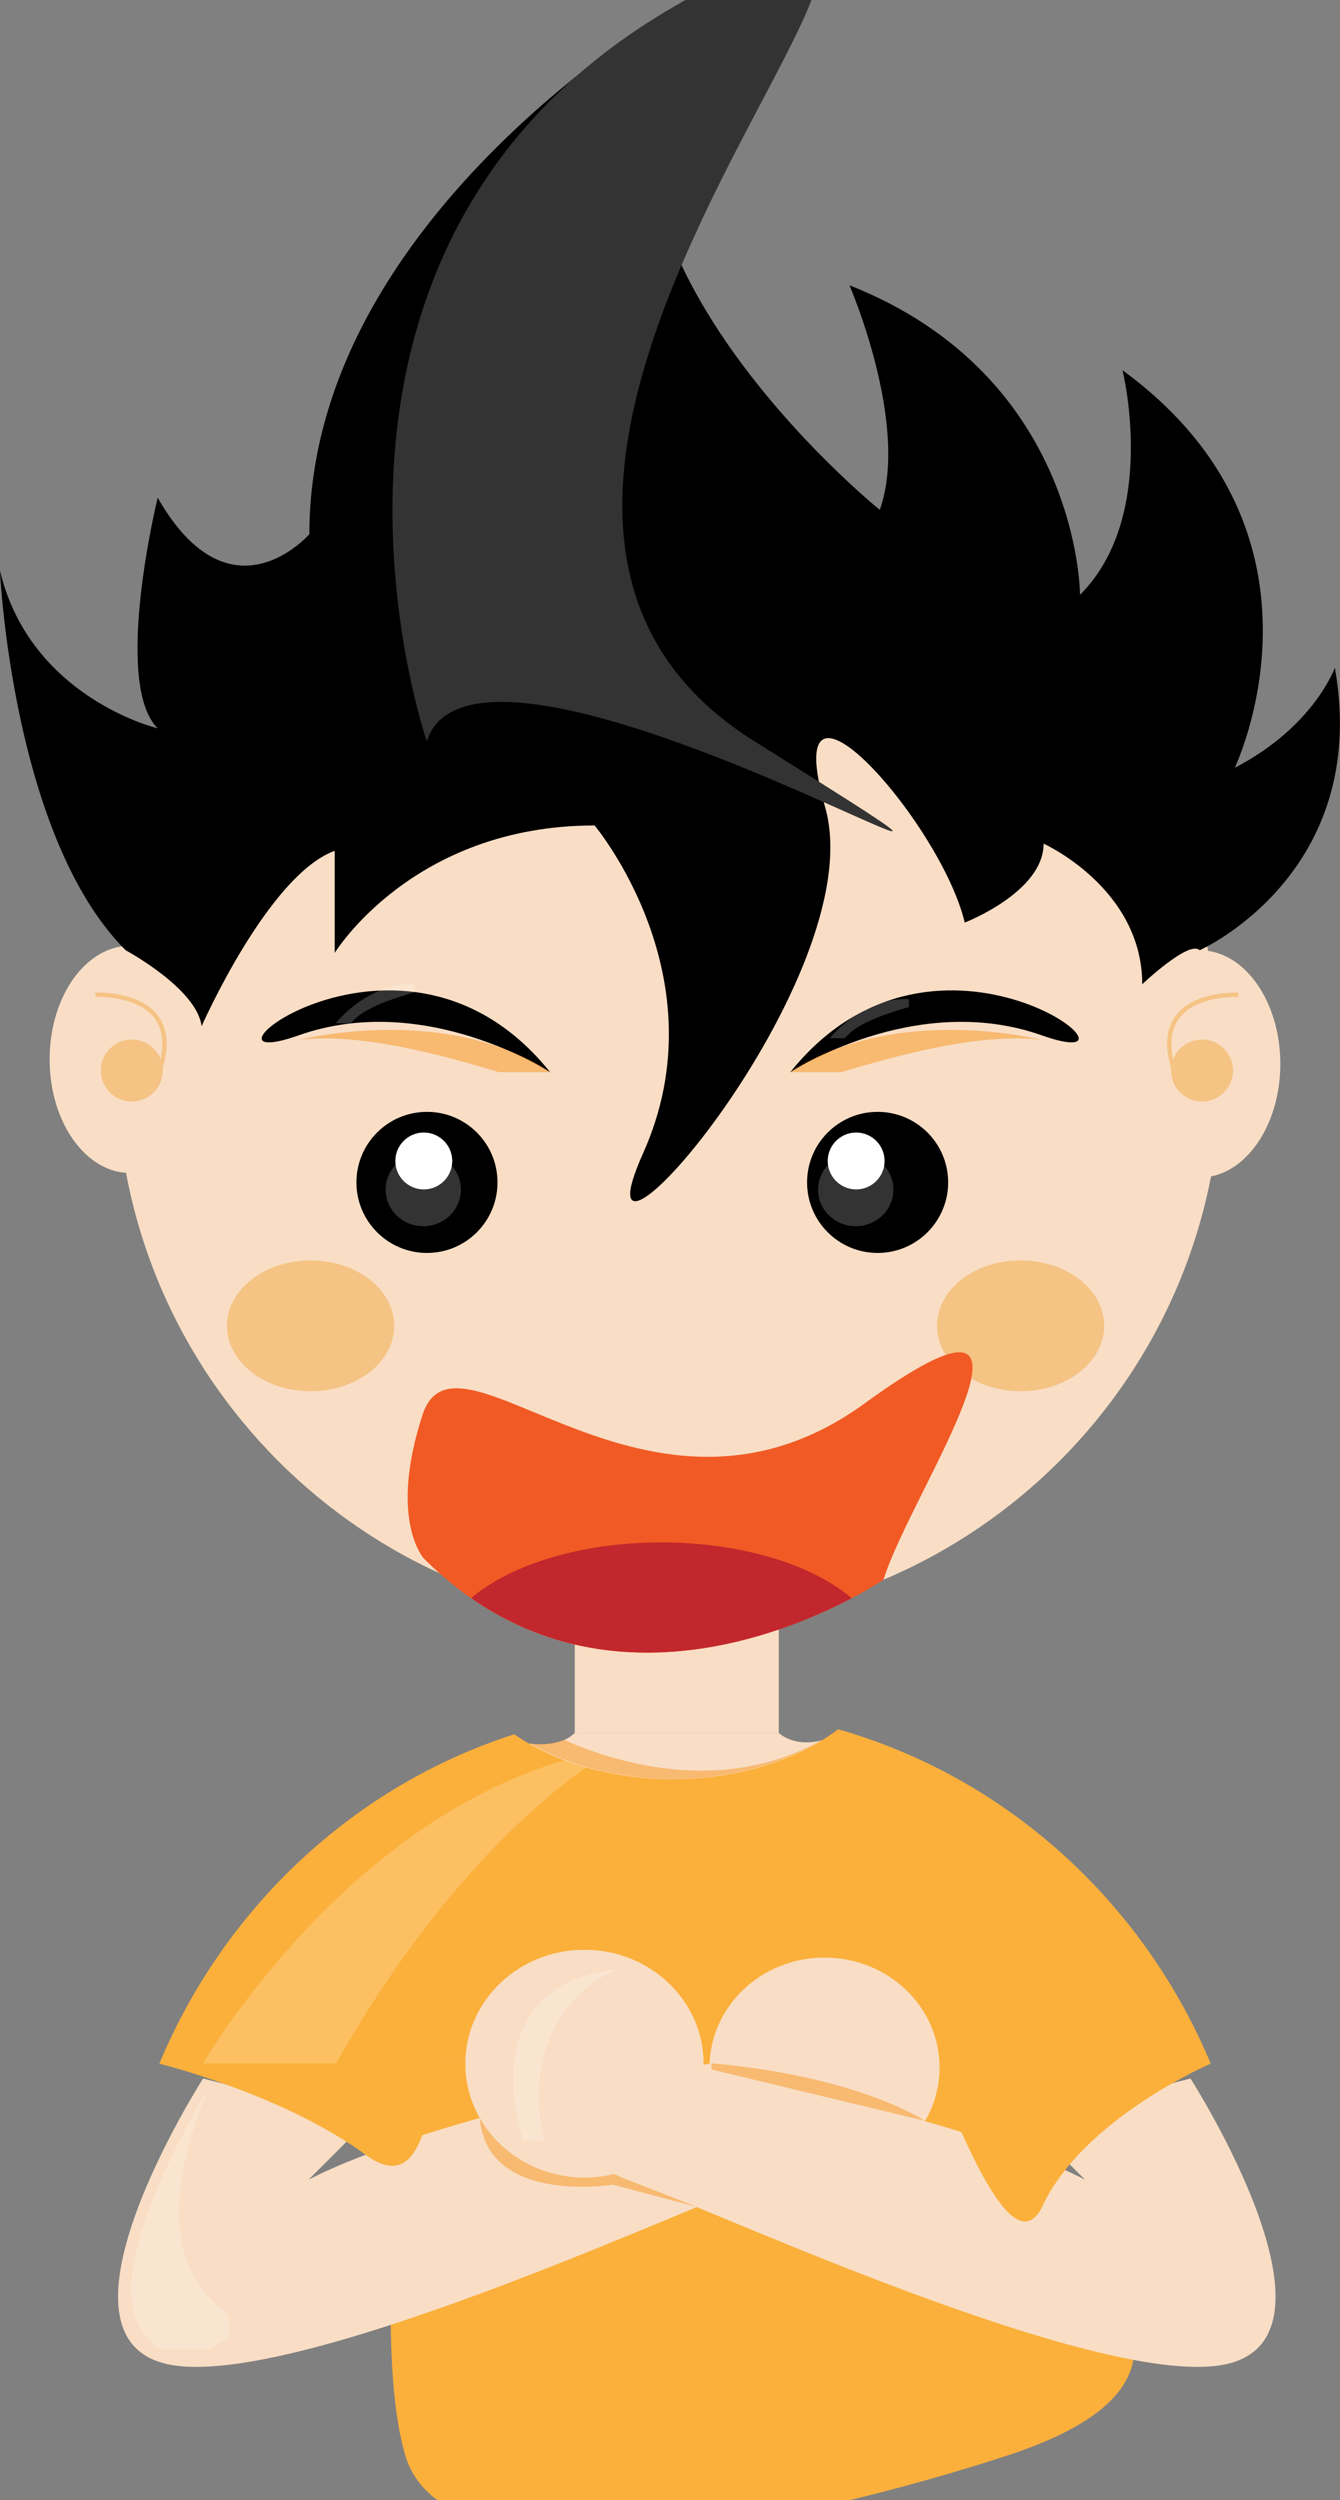
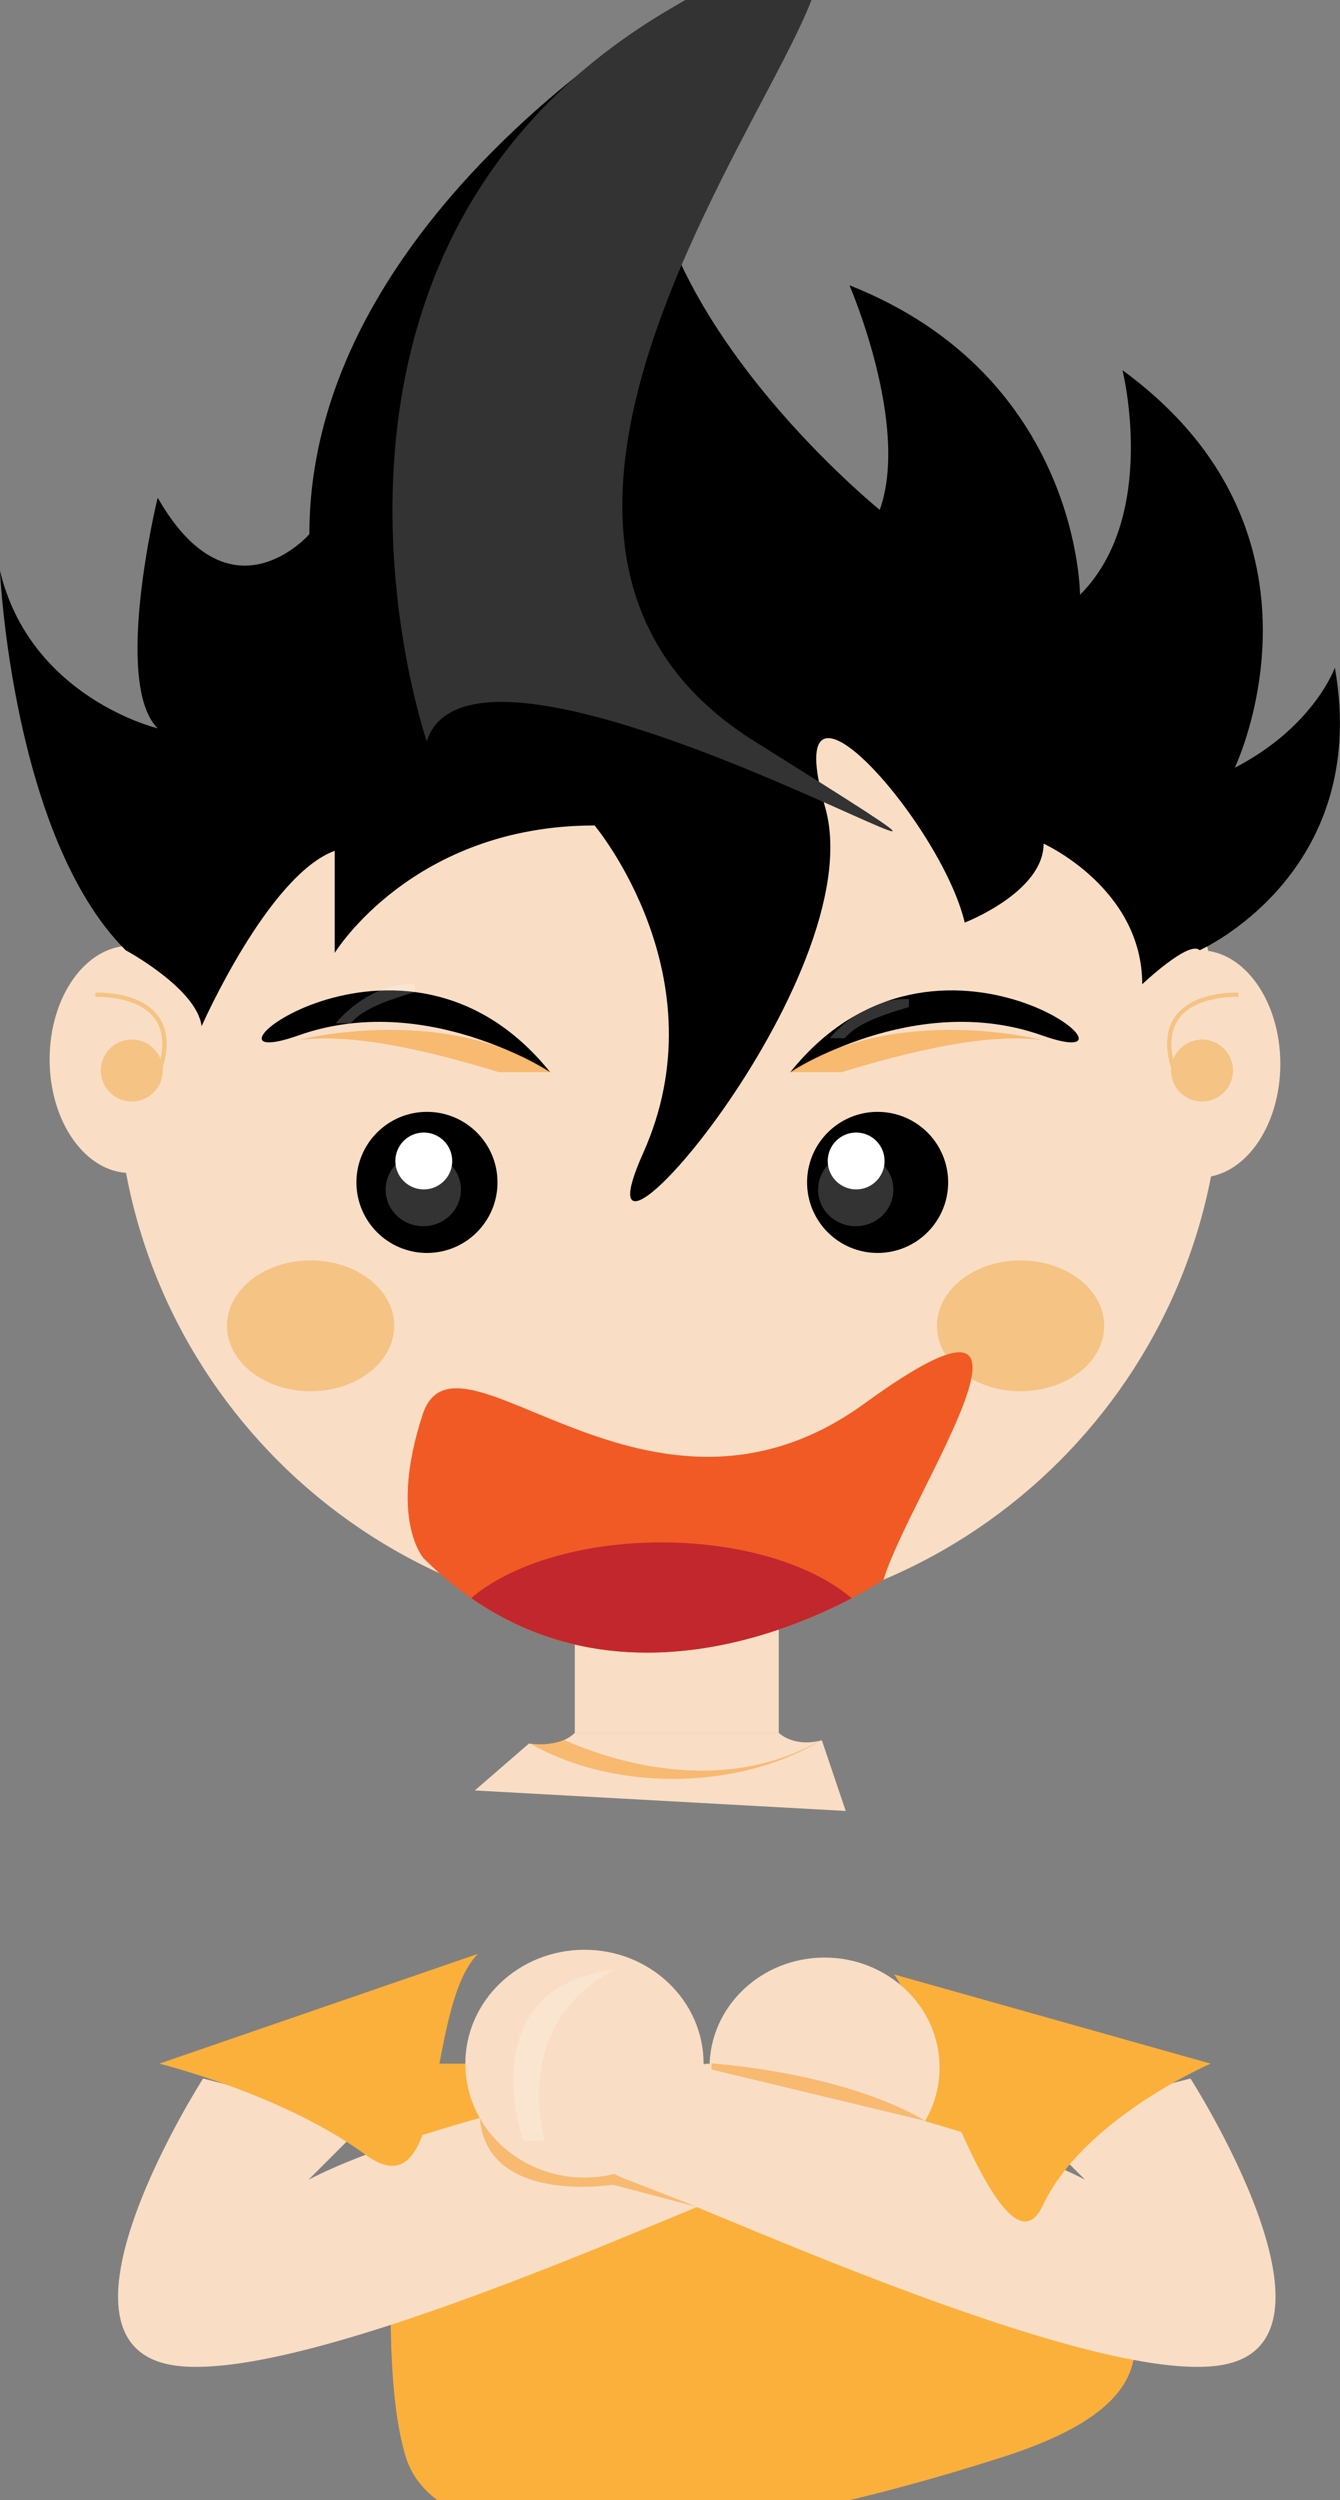
<svg xmlns="http://www.w3.org/2000/svg" id="svg14755" viewBox="0 0 151.56 282.69" version="1.1">
  <rect x="0" y="0" width="151.56" height="282.69" fill="#808080" stroke="none" />
  <defs id="defs14757">
    <clipPath id="clipPath8853" clipPathUnits="userSpaceOnUse">
      <path id="path8855" d="m560.86 344.19h34.694v-27.434h-34.694v27.434z" />
    </clipPath>
    <clipPath id="clipPath8837" clipPathUnits="userSpaceOnUse">
      <path id="path8839" d="m588.12 325.26h10.167v-15.496h-10.167v15.496z" />
    </clipPath>
    <clipPath id="clipPath8821" clipPathUnits="userSpaceOnUse">
-       <path id="path8823" d="m554.36 314.42h8.804v-23.491h-8.804v23.491z" />
+       <path id="path8823" d="m554.36 314.42v-23.491h-8.804v23.491z" />
    </clipPath>
    <clipPath id="clipPath8805" clipPathUnits="userSpaceOnUse">
      <path id="path8807" d="m606.87 316.76h19.31v-5.206h-19.31v5.206z" />
    </clipPath>
    <clipPath id="clipPath8781" clipPathUnits="userSpaceOnUse">
      <path id="path8783" d="m585.87 312.53h19.668v-8.755h-19.668v8.755z" />
    </clipPath>
    <clipPath id="clipPath8757" clipPathUnits="userSpaceOnUse">
      <path id="path8759" d="m590.43 346.03h26.37v-3.538h-26.37v3.538z" />
    </clipPath>
    <clipPath id="clipPath8733" clipPathUnits="userSpaceOnUse">
      <path id="path8735" d="m613.98 410.24h22.78v-3.82h-22.78v3.82z" />
    </clipPath>
    <clipPath id="clipPath8717" clipPathUnits="userSpaceOnUse">
      <path id="path8719" d="m569.5 410.24h22.779v-3.82h-22.779v3.82z" />
    </clipPath>
    <clipPath id="clipPath8657" clipPathUnits="userSpaceOnUse">
      <path id="path8659" d="m617.56 413.04h7.166v-3.548h-7.166v3.548z" />
    </clipPath>
    <clipPath id="clipPath8641" clipPathUnits="userSpaceOnUse">
      <path id="path8643" d="m572.86 414.39h7.164v-3.548h-7.164v3.548z" />
    </clipPath>
    <clipPath id="clipPath8617" clipPathUnits="userSpaceOnUse">
      <path id="path8619" d="m577.38 399.09h6.811v-6.614h-6.811v6.614z" />
    </clipPath>
    <clipPath id="clipPath8593" clipPathUnits="userSpaceOnUse">
      <path id="path8595" d="m616.5 399.09h6.813v-6.614h-6.813v6.614z" />
    </clipPath>
  </defs>
  <g id="layer1" transform="translate(-723.46 -568.44)">
    <g id="g8559" transform="matrix(1.25 0 0 -1.25 769.5 801.79)">
      <path id="path8561" d="m0 0s-3.263-25.294-0.124-35.546 26.678-8.84 54.141 0-1.101 23.363-4.474 35.546" fill="#fbb03b" />
    </g>
    <g id="g8563" transform="matrix(1.25 0 0 -1.25 746.43 803.47)">
      <path id="path8565" d="m0 0s-15.086-23.562-3.007-25.886c12.08-2.322 51.109 16.262 52.966 16.262l-4.181 10.974s-25.553-4.933-36.24-10.508l5.343 5.343-14.881 3.815z" fill="#f9dec5" />
    </g>
    <g id="g8567" transform="matrix(1.25 0 0 -1.25 858.11 803.47)">
      <path id="path8569" d="m0 0s15.087-23.562 3.007-25.886c-12.08-2.322-51.108 16.262-52.966 16.262l4.182 10.974s25.553-4.933 36.24-10.508l-5.344 5.343 14.881 3.815z" fill="#f9dec5" />
    </g>
    <g id="g8571" transform="matrix(1.25 0 0 -1.25 783.29 765.59)">
      <path id="path8573" d="m0 0s2.708-0.473 4.146 0.964h18.456s1.326-1.347 3.898-0.673l2.159-6.391-33.56 1.854 4.901 4.246z" fill="#f9dec5" />
    </g>
    <path id="path8575" d="m811.54 764.39h-23.069v-20.505h23.069v20.505z" fill="#f9dec5" />
    <g id="g8577" transform="matrix(1.25 0 0 -1.25 861.58 689.49)">
      <path id="path8579" d="m0 0c0-27.601-22.373-49.975-49.974-49.975-27.599 0-49.974 22.374-49.974 49.975 0 27.6 22.375 49.974 49.974 49.974 27.601 0 49.974-22.374 49.974-49.974" fill="#f9dec5" />
    </g>
    <g id="g8581" transform="matrix(1.25 0 0 -1.25 830.7 702.14)">
      <path id="path8583" d="m0 0c0-3.524-2.858-6.383-6.383-6.383-3.524 0-6.382 2.859-6.382 6.383 0 3.525 2.858 6.381 6.382 6.381 3.525 0 6.383-2.856 6.383-6.381" />
    </g>
    <g id="g8585" transform="matrix(1.25 0 0 -1.25 823.51 699.72)">
      <path id="path8587" d="m0 0c0-1.419-1.151-2.57-2.57-2.57-1.422 0-2.574 1.151-2.574 2.57 0 1.422 1.152 2.574 2.574 2.574 1.419 0 2.57-1.152 2.57-2.574" fill="#fff" />
    </g>
    <g id="g8589" transform="matrix(1.25 0 0 -1.25 45.354 1197.7)">
      <g id="g8597">
        <g id="g8599" opacity=".2" clip-path="url(#clipPath8593)">
          <g id="g8601" transform="translate(623.32 395.79)">
            <path id="path8603" d="m0 0c0-1.825-1.524-3.307-3.406-3.307s-3.407 1.482-3.407 3.307c0 1.828 1.525 3.307 3.407 3.307s3.406-1.479 3.406-3.307" fill="#fff" />
          </g>
        </g>
      </g>
    </g>
    <g id="g8605" transform="matrix(1.25 0 0 -1.25 779.73 702.14)">
      <path id="path8607" d="m0 0c0-3.524-2.855-6.383-6.382-6.383-3.525 0-6.383 2.859-6.383 6.383 0 3.525 2.858 6.381 6.383 6.381 3.527 0 6.382-2.856 6.382-6.381" />
    </g>
    <g id="g8609" transform="matrix(1.25 0 0 -1.25 774.61 699.72)">
      <path id="path8611" d="m0 0c0-1.419-1.153-2.57-2.574-2.57-1.422 0-2.574 1.151-2.574 2.57 0 1.422 1.152 2.574 2.574 2.574 1.421 0 2.574-1.152 2.574-2.574" fill="#fff" />
    </g>
    <g id="g8613" transform="matrix(1.25 0 0 -1.25 45.354 1197.7)">
      <g id="g8621">
        <g id="g8623" opacity=".2" clip-path="url(#clipPath8617)">
          <g id="g8625" transform="translate(584.19 395.79)">
            <path id="path8627" d="m0 0c0-1.825-1.524-3.307-3.405-3.307-1.882 0-3.407 1.482-3.407 3.307 0 1.828 1.525 3.307 3.407 3.307 1.881 0 3.405-1.479 3.405-3.307" fill="#fff" />
          </g>
        </g>
      </g>
    </g>
    <g id="g8629" transform="matrix(1.25 0 0 -1.25 785.71 689.71)">
      <path id="path8631" d="m0 0s-11.269 7.433-22.779 3.357 9.351 13.427 22.779-3.357" />
    </g>
    <g id="g8633" transform="matrix(1.25 0 0 -1.25 812.82 689.71)">
      <path id="path8635" d="m0 0s11.269 7.433 22.78 3.357-9.352 13.427-22.78-3.357" />
    </g>
    <g id="g8637" transform="matrix(1.25 0 0 -1.25 45.354 1197.7)">
      <g id="g8645">
        <g id="g8647" opacity=".2" clip-path="url(#clipPath8641)">
          <g id="g8649" transform="translate(572.86 410.84)">
            <path id="path8651" d="m0 0s2.927 3.731 7.164 3.541-3.16-0.886-5.477-3.204-1.393-0.041-1.687-0.337" fill="#fff" />
          </g>
        </g>
      </g>
    </g>
    <g id="g8653" transform="matrix(1.25 0 0 -1.25 45.354 1197.7)">
      <g id="g8661">
        <g id="g8663" opacity=".2" clip-path="url(#clipPath8657)">
          <g id="g8665" transform="translate(617.56 409.49)">
            <path id="path8667" d="m0 0s2.928 3.731 7.165 3.541-3.162-0.886-5.479-3.204-1.391-0.042-1.686-0.337" fill="#fff" />
          </g>
        </g>
      </g>
    </g>
    <g id="g8669" transform="matrix(1.25 0 0 -1.25 868.27 688.74)">
      <path id="path8671" d="m0 0c0-5.677-3.265-10.279-7.291-10.279-4.025 0-7.292 4.602-7.292 10.279 0 5.676 3.267 10.278 7.292 10.278 4.026 0 7.291-4.602 7.291-10.278" fill="#f9dec5" />
    </g>
    <g id="g8673" transform="matrix(1.25 0 0 -1.25 747.3 688.23)">
      <path id="path8675" d="m0 0c0-5.676-3.265-10.279-7.291-10.279-4.027 0-7.291 4.603-7.291 10.279 0 5.677 3.264 10.279 7.291 10.279 4.026 0 7.291-4.602 7.291-10.279" fill="#f9dec5" />
    </g>
    <g id="g8677" transform="matrix(1.25 0 0 -1.25 768.05 718.36)">
      <path id="path8679" d="m0 0c0-3.269-3.388-5.917-7.565-5.917-4.179 0-7.567 2.648-7.567 5.917s3.388 5.918 7.567 5.918c4.177 0 7.565-2.649 7.565-5.918" fill="#f5c384" />
    </g>
    <g id="g8681" transform="matrix(1.25 0 0 -1.25 848.35 718.36)">
      <path id="path8683" d="m0 0c0-3.269-3.389-5.917-7.565-5.917-4.18 0-7.567 2.648-7.567 5.917s3.387 5.918 7.567 5.918c4.176 0 7.565-2.649 7.565-5.918" fill="#f5c384" />
    </g>
    <g id="g8685" transform="matrix(1.25 0 0 -1.25 790.71 661.78)">
      <path id="path8687" d="m0 0s11.528-13.726 4.391-29.648 20.863 15.922 16.471 31.295 10.47-1.314 12.63-10.432c0 0 7.137 2.746 7.137 7.139 0 0 8.924-4.022 8.924-12.718 0 0 4.245 4.028 5.197 3.075 0 0 15.527 6.896 12.233 25.563 0 0-1.877-5.336-9.059-9.057 0 0 10.159 21.137-10.156 35.962 0 0 3.293-13.178-3.844-20.315 0 0 0.001 19.765-20.863 28.001 0 0 5.487-12.629 2.743-20.315 0 0-31.297 25.257-17.57 46.121 0 0-34.041-19.217-34.041-48.317 0 0-7.136-8.235-13.726 3.295 0 0-4.107-16.757 0-20.864 0 0-11.529 2.745-14.274 14.276 0 0 1.098-24.071 11.375-34.35 0 0 6.455-3.468 6.874-6.873 0 0 6.014 13.662 12.044 15.869v-9.237s7.044 11.53 23.514 11.53" />
    </g>
    <g id="g8689" transform="matrix(1.25 0 0 -1.25 863.53 680.93)">
      <path id="path8691" d="m0 0s-9.225 0.494-5.271-8.236" stroke="#f5c384" stroke-width=".392" fill="none" />
    </g>
    <g id="g8693" transform="matrix(1.25 0 0 -1.25 862.92 689.49)">
      <path id="path8695" d="m0 0c0-1.549-1.256-2.805-2.804-2.805-1.55 0-2.803 1.256-2.803 2.805 0 1.548 1.253 2.805 2.803 2.805 1.548 0 2.804-1.257 2.804-2.805" fill="#f5c384" />
    </g>
    <g id="g8697" transform="matrix(1.25 0 0 -1.25 734.24 680.93)">
      <path id="path8699" d="m0 0s9.226 0.494 5.271-8.236" stroke="#f5c384" stroke-width=".392" fill="none" />
    </g>
    <g id="g8701" transform="matrix(1.25 0 0 -1.25 734.86 689.49)">
      <path id="path8703" d="m0 0c0-1.549 1.255-2.805 2.804-2.805s2.803 1.256 2.803 2.805c0 1.548-1.254 2.805-2.803 2.805s-2.804-1.257-2.804-2.805" fill="#f5c384" />
    </g>
    <g id="g8705" transform="matrix(1.25 0 0 -1.25 771.39 744.66)">
      <path id="path8707" d="m0 0s-3.204 3.503-0.111 12.99 20.412-13.197 40 1.031 4.045-8.179 1.714-15.945c0 0-23.61-16.069-41.603 1.924" fill="#f15a24" />
    </g>
    <g id="g8709" transform="matrix(1.25 0 0 -1.25 798.26 742.85)">
      <path id="path8711" d="m0 0c-7.292 0-13.66-2.02-17.206-5.035 13.296-9.244 28.27-3.248 34.425-0.013-3.542 3.022-9.918 5.048-17.219 5.048" fill="#c1272d" />
    </g>
    <g id="g8713" transform="matrix(1.25 0 0 -1.25 45.354 1197.7)">
      <g id="g8721">
        <g id="g8723" opacity=".5" clip-path="url(#clipPath8717)">
          <g id="g8725" transform="translate(569.5 409.33)">
            <path id="path8727" d="m0 0s13.151 3.397 22.779-2.906-11.401 4.389-22.779 2.906" fill="#f7931e" />
          </g>
        </g>
      </g>
    </g>
    <g id="g8729" transform="matrix(1.25 0 0 -1.25 45.354 1197.7)">
      <g id="g8737">
        <g id="g8739" opacity=".5" clip-path="url(#clipPath8733)">
          <g id="g8741" transform="translate(636.76 409.33)">
            <path id="path8743" d="m0 0s-13.151 3.397-22.78-2.906 11.403 4.389 22.78 2.906" fill="#f7931e" />
          </g>
        </g>
      </g>
    </g>
    <g id="g8745" transform="matrix(1.25 0 0 -1.25 771.73 652.26)">
      <path id="path8747" d="m0 0s-15.678 45.457 23.426 67.056-32.636-42.722 6.224-67.056-24.83 15.116-29.65 0" fill="#333" />
    </g>
    <g id="g8749" transform="matrix(1.25 0 0 -1.25 818.26 763.98)">
-       <path id="path8751" d="m0 0c-3.659-2.759-8.999-4.509-14.968-4.509-5.636 0-10.718 1.56-14.347 4.055-14.463-4.645-26.195-15.631-32.108-29.791h95.13c-6.128 14.674-18.518 25.912-33.707 30.245" fill="#fbb03b" />
-     </g>
+       </g>
    <g id="g8753" transform="matrix(1.25 0 0 -1.25 45.354 1197.7)">
      <g id="g8761">
        <g id="g8763" opacity=".5" clip-path="url(#clipPath8757)">
          <g id="g8765" transform="translate(616.75 345.98)">
            <path id="path8767" d="m0 0c-9.066-5.136-18.999-1.843-23.26 0.047-1.268-0.537-2.739-0.378-3.057-0.334 3.484-1.984 7.975-3.204 12.924-3.204 5.195 0 9.898 1.339 13.446 3.5-0.018-0.005-0.035-0.005-0.053-0.009" fill="#f7931e" />
          </g>
        </g>
      </g>
    </g>
    <g id="g8769" transform="matrix(1.25 0 0 -1.25 741.48 801.79)">
      <path id="path8771" d="m0 0s11.163-2.748 18.674-8.247 5.282 13.303 10.161 18.182" fill="#fbb03b" />
    </g>
    <g id="g8773" transform="matrix(1.25 0 0 -1.25 860.39 801.79)">
      <path id="path8775" d="m0 0s-11.471-4.934-15.188-12.832-11.615 19.049-13.473 20.908" fill="#fbb03b" />
    </g>
    <g id="g8777" transform="matrix(1.25 0 0 -1.25 45.354 1197.7)">
      <g id="g8785">
        <g id="g8787" opacity=".5" clip-path="url(#clipPath8781)">
          <g id="g8789" transform="translate(598.69 306.45)">
            <path id="path8791" d="m0 0 6.846-2.676-7.615 2.007s-12.053-1.975-12.053 6.747l12.822-6.078z" fill="#f7931e" />
          </g>
        </g>
      </g>
    </g>
    <g id="g8793" transform="matrix(1.25 0 0 -1.25 803.04 801.79)">
      <path id="path8795" d="m0 0c0-5.69-4.825-10.303-10.778-10.303s-10.78 4.613-10.78 10.303 4.827 10.303 10.78 10.303 10.778-4.613 10.778-10.303" fill="#f9dec5" />
    </g>
    <g id="g8797" transform="matrix(1.25 0 0 -1.25 829.73 802.23)">
      <path id="path8799" d="m0 0c0-5.495-4.66-9.949-10.408-9.949-5.749 0-10.408 4.454-10.408 9.949 0 5.494 4.659 9.949 10.408 9.949 5.748 0 10.408-4.455 10.408-9.949" fill="#f9dec5" />
    </g>
    <g id="g8801" transform="matrix(1.25 0 0 -1.25 45.354 1197.7)">
      <g id="g8809">
        <g id="g8811" opacity=".5" clip-path="url(#clipPath8805)">
          <g id="g8813" transform="translate(606.87 316.2)">
            <path id="path8815" d="m0 0 19.31-4.646s-5.955 4.029-19.31 5.206" fill="#f7931e" />
          </g>
        </g>
      </g>
    </g>
    <g id="g8817" transform="matrix(1.25 0 0 -1.25 45.354 1197.7)">
      <g id="g8825">
        <g id="g8827" opacity=".2" clip-path="url(#clipPath8821)">
          <g id="g8829" transform="translate(561.32 314.42)">
            <path id="path8831" d="m0 0s-10.323-16.59-5.825-22.046 2.508-2.875 7.669-0.516-10.462 1.585-1.844 22.562" fill="#fff" />
          </g>
        </g>
      </g>
    </g>
    <g id="g8833" transform="matrix(1.25 0 0 -1.25 45.354 1197.7)">
      <g id="g8841">
        <g id="g8843" opacity=".2" clip-path="url(#clipPath8837)">
          <g id="g8845" transform="translate(598.28 325.26)">
            <path id="path8847" d="m0 0s-9.175-3.452-6.563-15.497-11.491 13.52 6.563 15.497" fill="#fff" />
          </g>
        </g>
      </g>
    </g>
    <g id="g8849" transform="matrix(1.25 0 0 -1.25 45.354 1197.7)">
      <g id="g8857">
        <g id="g8859" opacity=".2" clip-path="url(#clipPath8853)">
          <g id="g8861" transform="translate(595.56 343.55)">
-             <path id="path8863" d="m0 0c-0.672 0.19-1.327 0.402-1.959 0.638-20.37-5.951-32.734-27.434-32.734-27.434h12.03c8.965 15.864 18.24 23.688 22.663 26.796" fill="#fff" />
-           </g>
+             </g>
        </g>
      </g>
    </g>
  </g>
</svg>